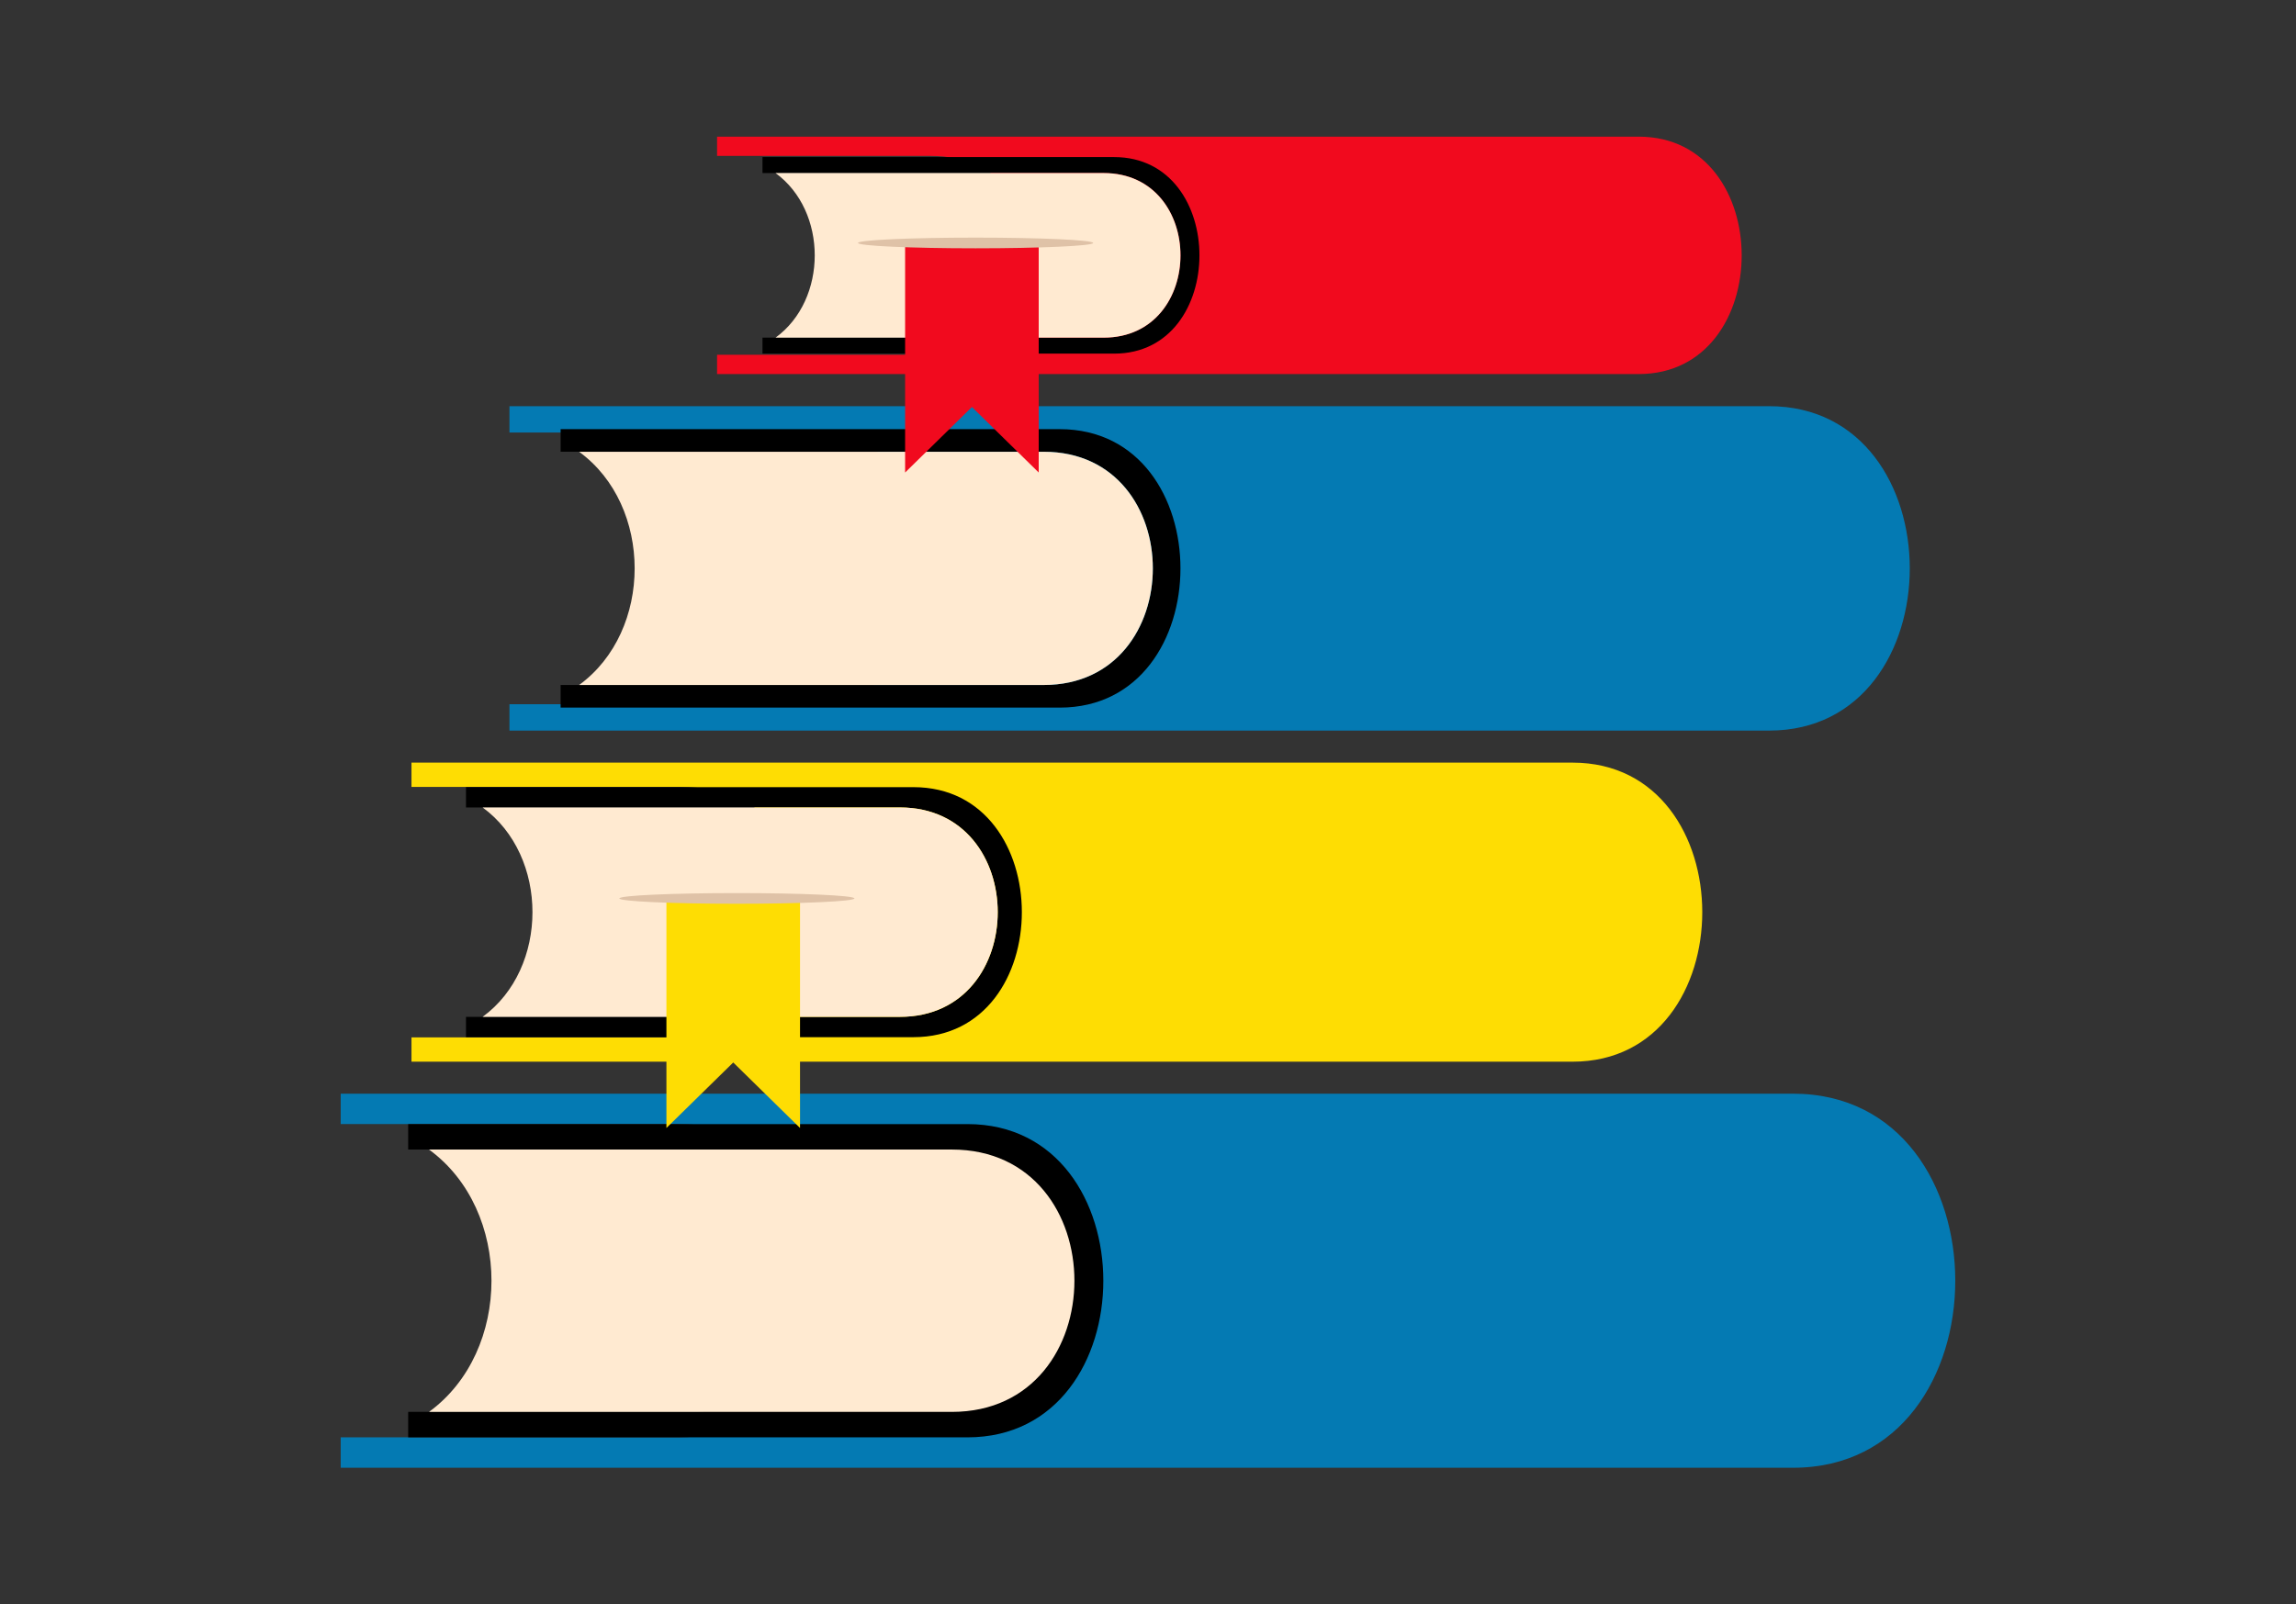
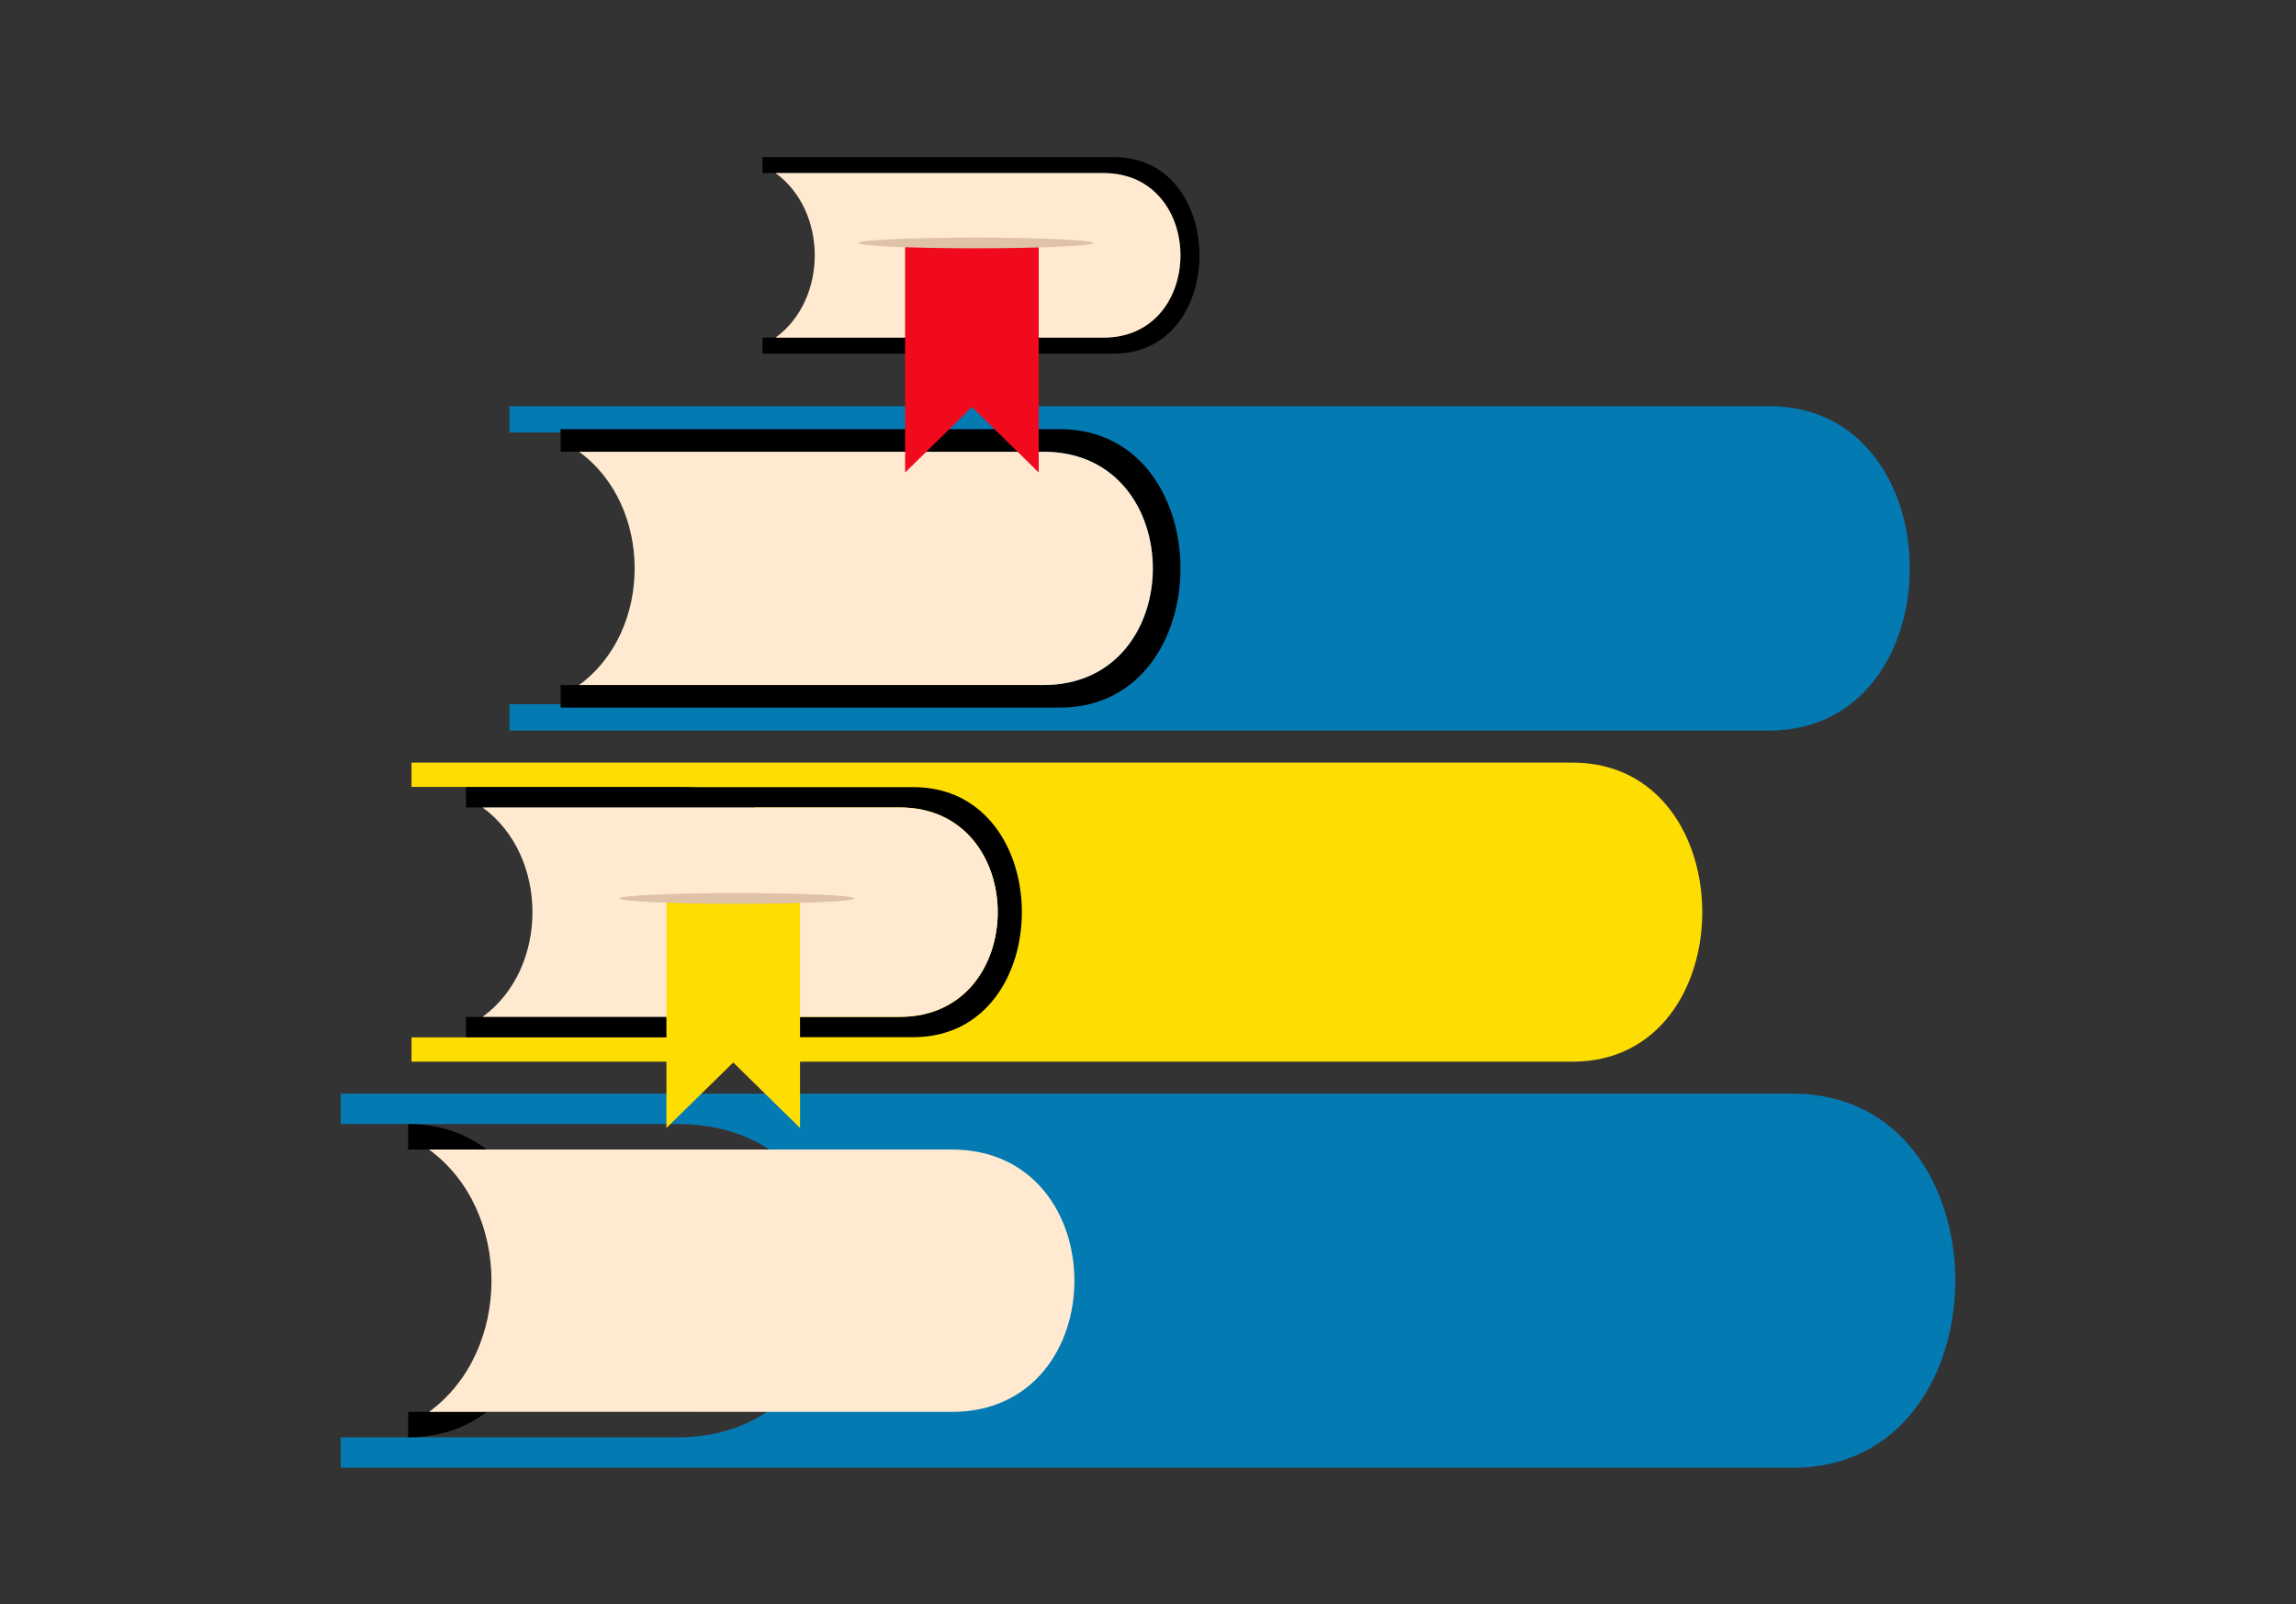
<svg xmlns="http://www.w3.org/2000/svg" id="Objects" viewBox="0 0 1430.65 1000">
  <rect x="0" y="0" width="1430.65" height="1000" fill="#333333" stroke="none" />
  <defs>
    <style>      .cls-1 {        fill: #047ab3;      }      .cls-1, .cls-2, .cls-3, .cls-4, .cls-5, .cls-6 {        fill-rule: evenodd;      }      .cls-2 {        fill: #dfc2a7;      }      .cls-3 {        fill: #ffead1;      }      .cls-4 {        fill: #f10a1e;      }      .cls-6 {        fill: #fedd03;      }    </style>
  </defs>
  <path class="cls-1" d="M212.3,681.67h904.93c134.81,0,134.81,233.15,0,233.15H212.3v-18.95h209.99c127.28,0,132.62-195.25,0-195.26h-209.99v-18.94Z" />
-   <path class="cls-5" d="M254.34,700.62h348.47c112.9,0,112.9,195.25,0,195.25H254.34v-15.87h175.85c106.59,0,111.06-163.51,0-163.52h-175.85v-15.86Z" />
+   <path class="cls-5" d="M254.34,700.62c112.9,0,112.9,195.25,0,195.25H254.34v-15.87h175.85c106.59,0,111.06-163.51,0-163.52h-175.85v-15.86Z" />
  <path class="cls-6" d="M256.4,475.33h723.46c107.78,0,107.78,186.4,0,186.4H256.4v-15.15h167.88c101.75,0,106.02-156.1,0-156.1h-167.88v-15.14Z" />
  <path class="cls-5" d="M290.36,490.61h278.78c90.11,0,90.11,155.84,0,155.84h-278.78v-12.66h270.35c81.31,0,81.31-130.51,0-130.51h-270.35v-12.66Z" />
  <path class="cls-3" d="M300.72,503.27h259.99c81.31,0,81.31,130.51,0,130.51h-259.99c41.42-30.2,41.42-100.31,0-130.51Z" />
  <path class="cls-1" d="M317.44,253.16h784.86c116.92,0,116.92,202.21,0,202.21H317.44v-16.43h182.13c110.39,0,115.02-169.34,0-169.35h-182.13v-16.43Z" />
  <path class="cls-5" d="M349.32,267.48h310.97c100.35,0,100.35,173.56,0,173.56h-310.97v-14.11h301.1c90.56,0,90.56-145.36,0-145.36h-301.1v-14.1Z" />
  <path class="cls-3" d="M360.86,281.58h289.56c90.56,0,90.56,145.36,0,145.36h-289.56c46.13-33.64,46.13-111.72,0-145.36Z" />
-   <path class="cls-4" d="M446.81,85.18h574.28c85.55,0,85.55,147.96,0,147.96H446.81v-12.03h133.26c80.77,0,84.16-123.91,0-123.92h-133.26v-12.02Z" />
  <path class="cls-5" d="M475.11,97.91h219.15c70.83,0,70.83,122.5,0,122.5h-219.15v-9.96h212.51c63.92,0,63.92-102.59,0-102.59h-212.51v-9.95Z" />
  <path class="cls-3" d="M483.25,107.86h204.37c63.92,0,63.92,102.59,0,102.59h-204.37c32.56-23.74,32.56-78.85,0-102.59Z" />
  <path class="cls-3" d="M267.32,716.48h325.75c101.88,0,101.88,163.52,0,163.52h-325.75c51.9-37.84,51.9-125.68,0-163.52Z" />
  <polygon class="cls-6" points="415.25 560.34 498.5 560.34 498.5 703.05 456.88 662.22 415.25 703.05 415.25 560.34" />
  <path class="cls-2" d="M459.17,563.3c40.35,0,73.26-1.5,73.26-3.33s-32.91-3.33-73.26-3.33-73.26,1.5-73.26,3.33,32.91,3.33,73.26,3.33Z" />
  <polygon class="cls-4" points="563.98 151.8 647.23 151.8 647.23 294.51 605.61 253.68 563.98 294.51 563.98 151.8" />
  <path class="cls-2" d="M607.9,154.76c40.35,0,73.26-1.5,73.26-3.33s-32.91-3.33-73.26-3.33-73.26,1.5-73.26,3.33,32.91,3.33,73.26,3.33Z" />
</svg>